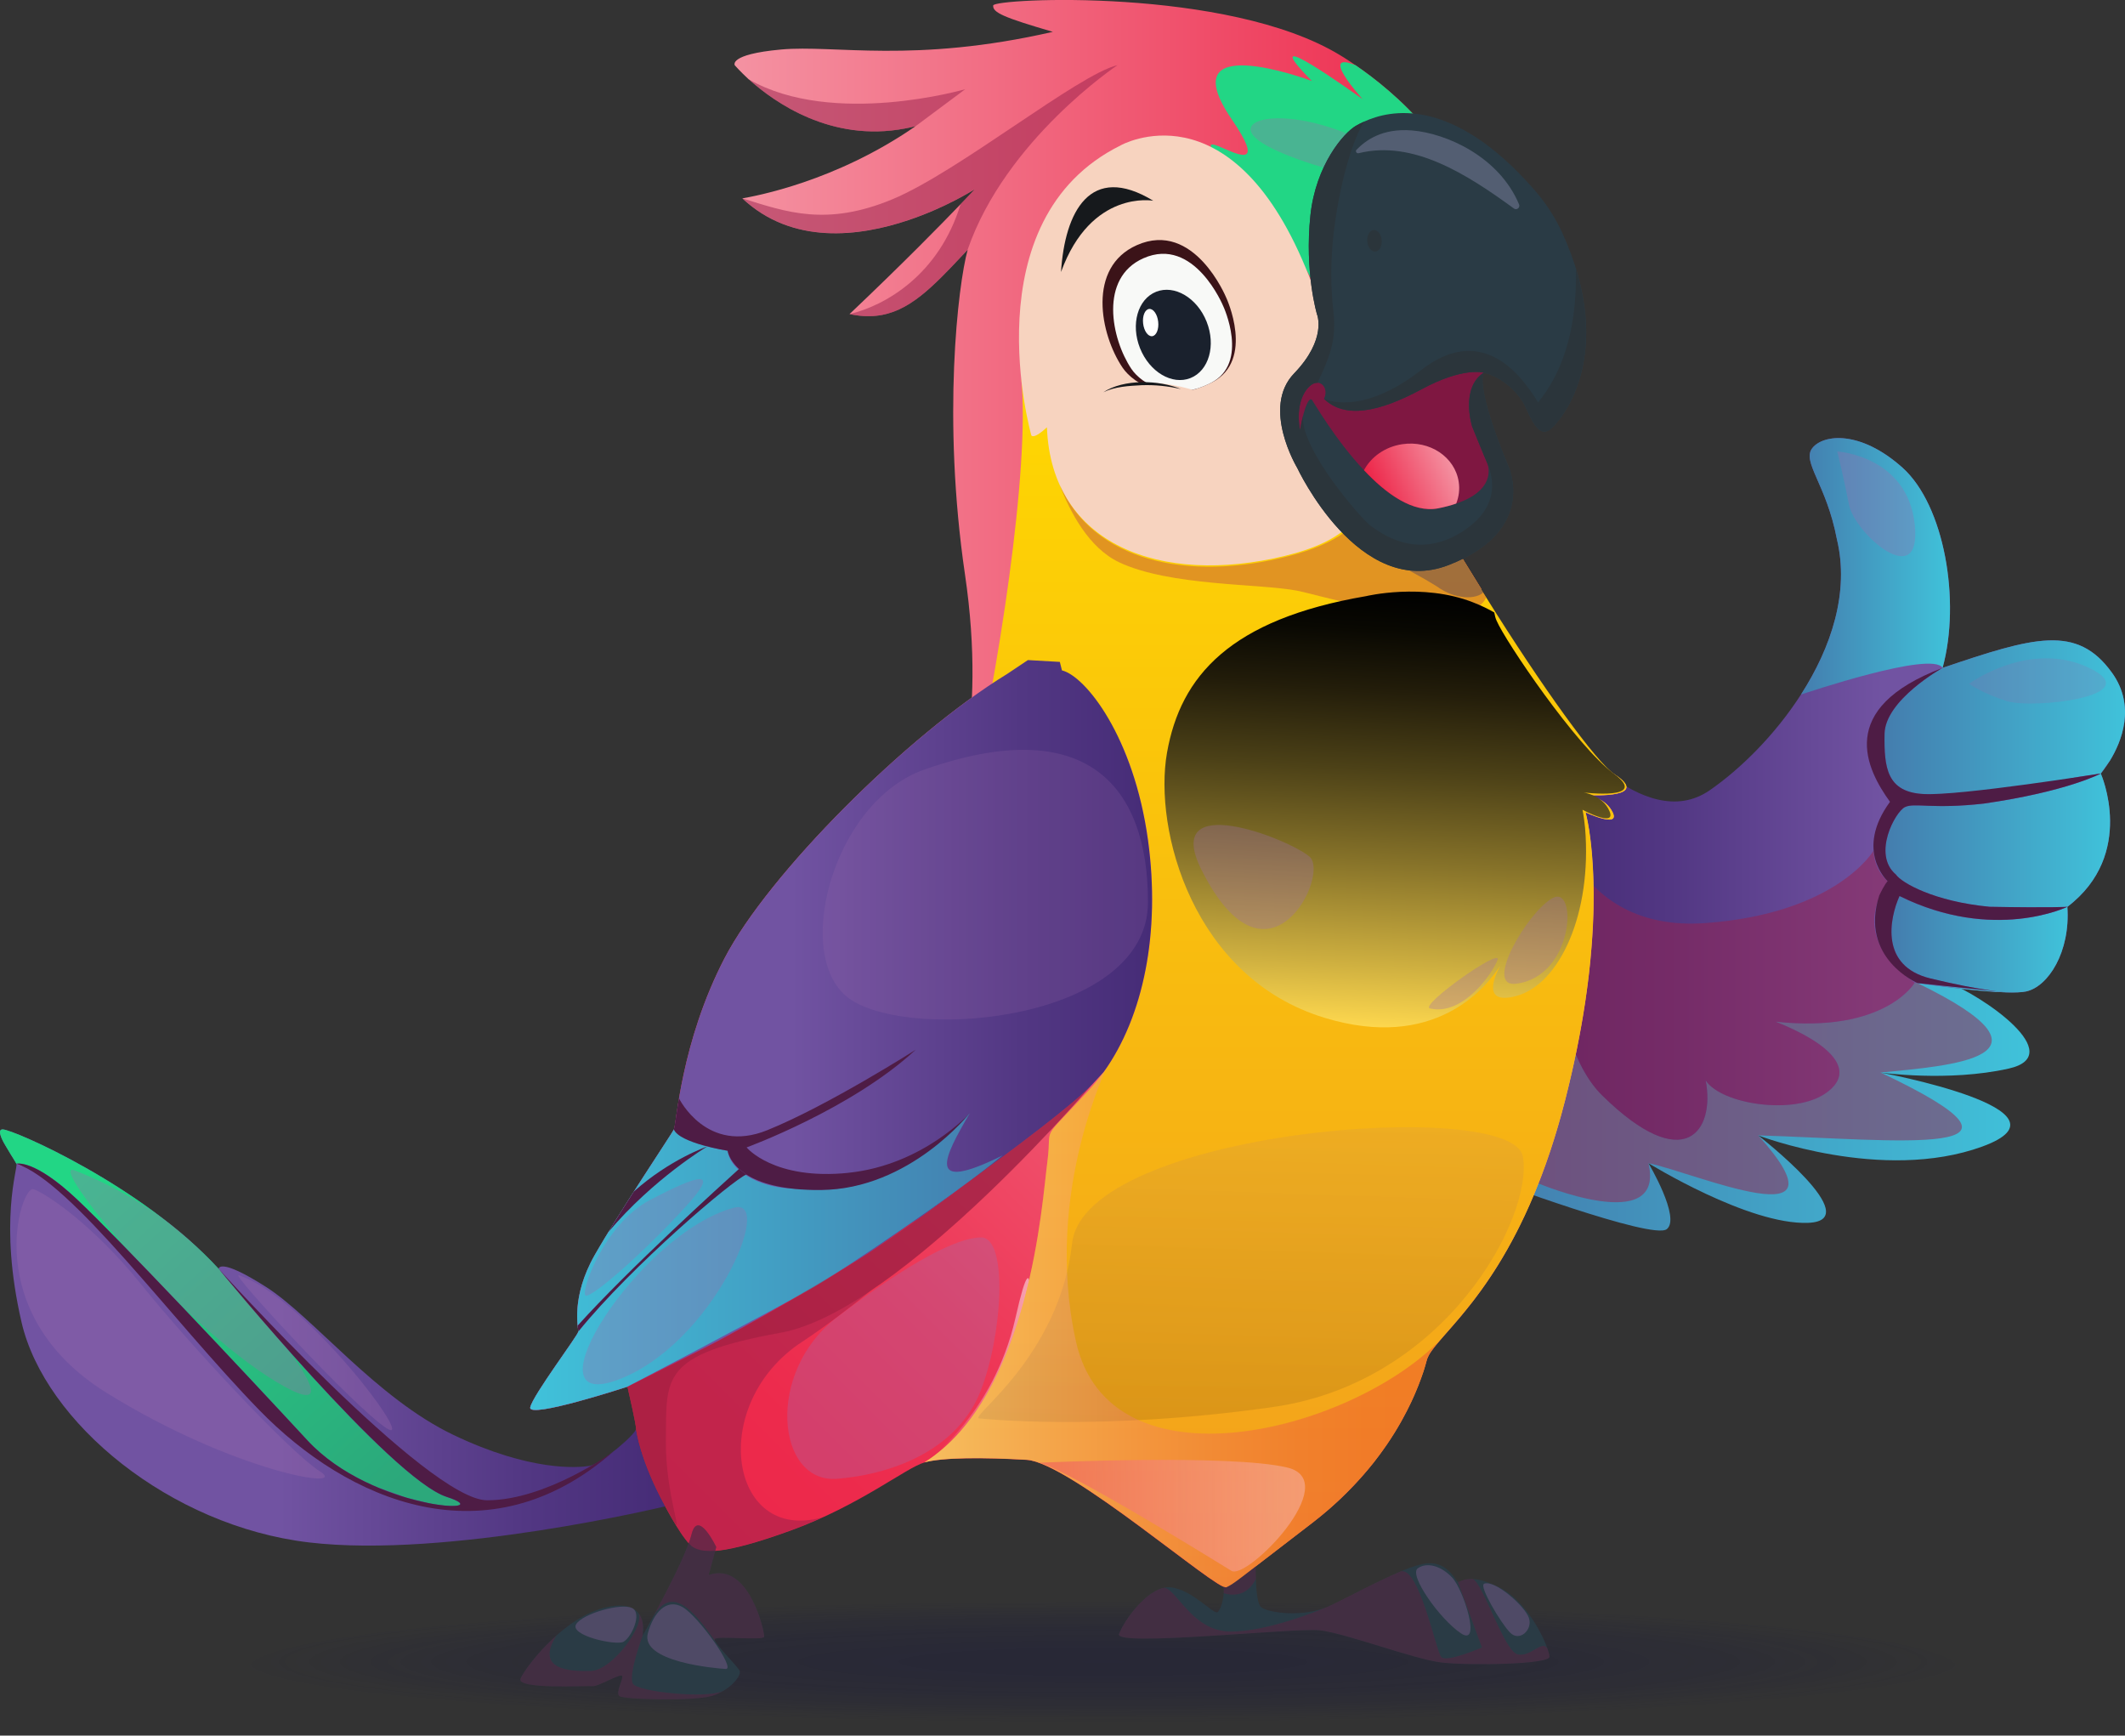
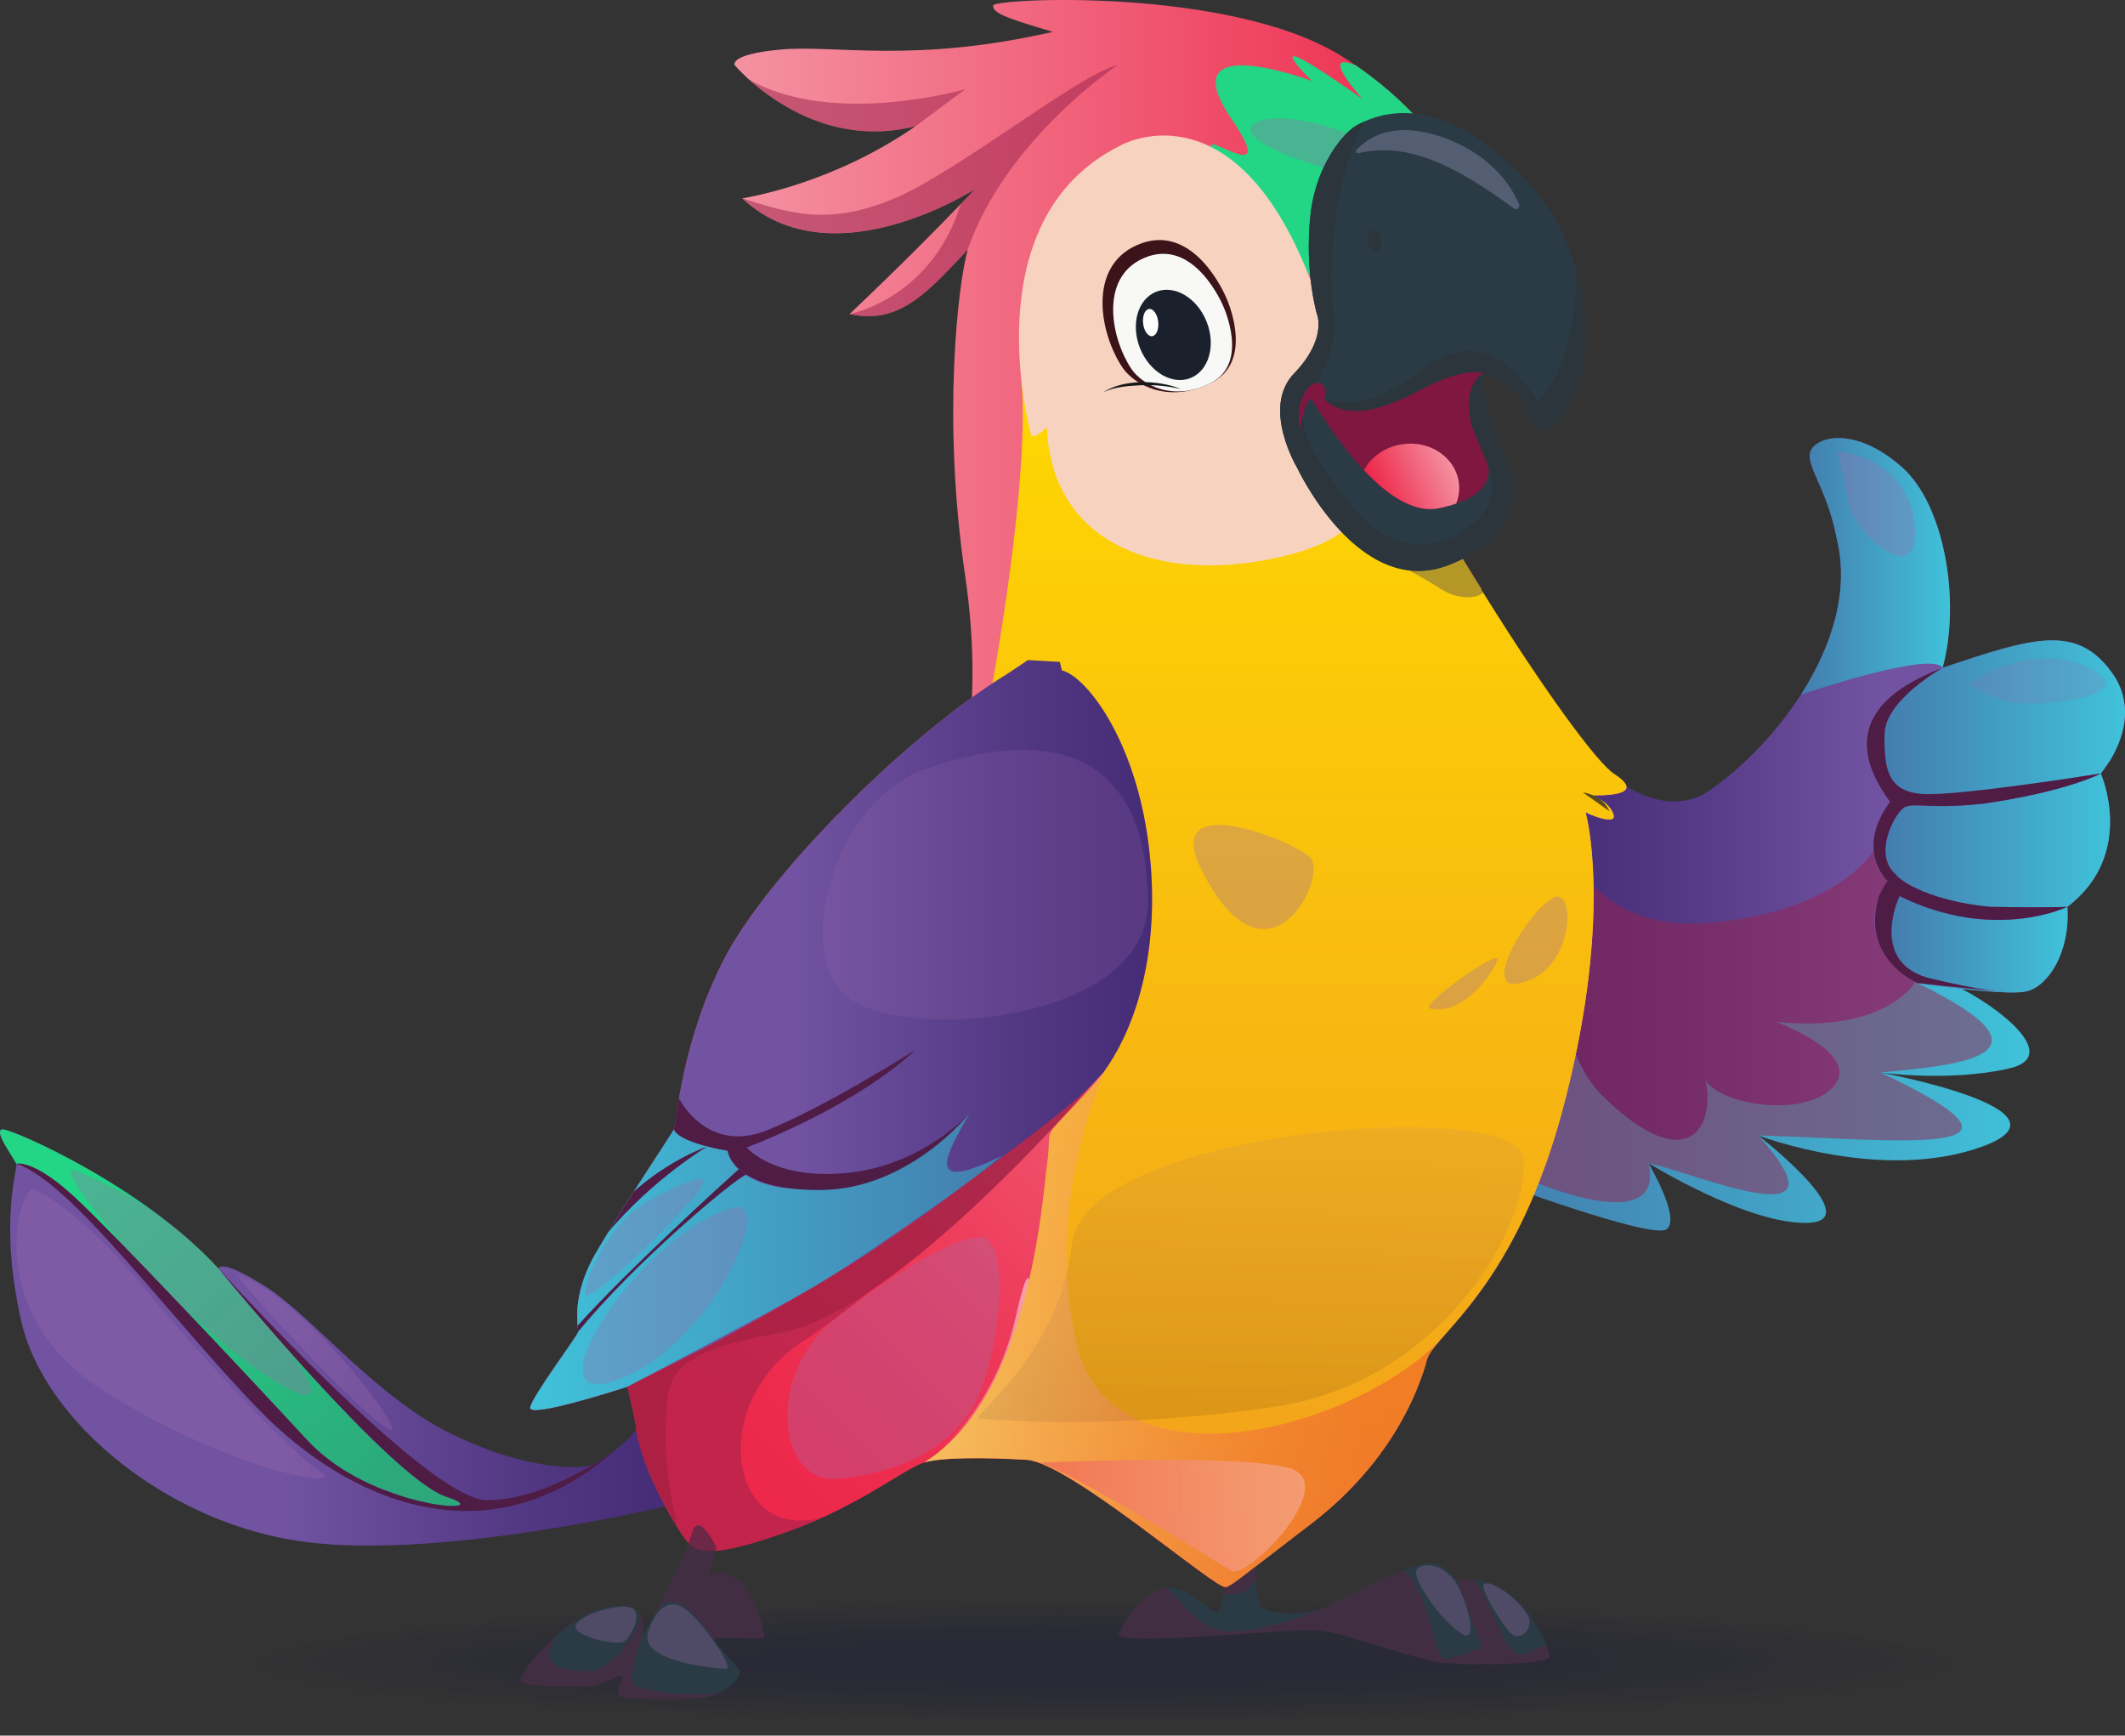
<svg xmlns="http://www.w3.org/2000/svg" xmlns:xlink="http://www.w3.org/1999/xlink" viewBox="0 0 594.07 485.12">
  <rect x="0" y="0" width="594.07" height="485.12" fill="#333333" stroke="none" />
  <defs>
    <style>
      .cls-1 {
        fill: #4e1c45;
      }

      .cls-2 {
        fill: url(#linear-gradient-2);
      }

      .cls-3 {
        fill: #2a3b45;
      }

      .cls-4 {
        fill: #fff;
      }

      .cls-5 {
        fill: url(#_Áåçûìÿííûé_ãðàäèåíò_321-4);
      }

      .cls-6 {
        fill: #535e72;
      }

      .cls-7 {
        fill: #16191c;
      }

      .cls-8 {
        fill: url(#_Áåçûìÿííûé_ãðàäèåíò_322);
        opacity: .51;
      }

      .cls-8, .cls-9, .cls-10, .cls-11, .cls-12, .cls-13, .cls-14, .cls-15 {
        mix-blend-mode: multiply;
      }

      .cls-16 {
        fill: url(#linear-gradient-6);
      }

      .cls-17 {
        isolation: isolate;
      }

      .cls-18 {
        fill: #7f1741;
      }

      .cls-19 {
        fill: url(#_Áåçûìÿííûé_ãðàäèåíò_321-3);
      }

      .cls-9 {
        fill: #0d1a75;
      }

      .cls-9, .cls-12, .cls-13, .cls-15 {
        opacity: .3;
      }

      .cls-20 {
        fill: #3b1318;
      }

      .cls-21 {
        fill: url(#_Áåçûìÿííûé_ãðàäèåíò_270);
        mix-blend-mode: screen;
      }

      .cls-22 {
        fill: #c65b3e;
      }

      .cls-22, .cls-11, .cls-14 {
        opacity: .5;
      }

      .cls-23 {
        fill: url(#linear-gradient-11);
      }

      .cls-24 {
        fill: #f8f9f7;
      }

      .cls-25 {
        fill: url(#_Áåçûìÿííûé_ãðàäèåíò_321-2);
      }

      .cls-10 {
        fill: url(#_Áåçûìÿííûé_ãðàäèåíò_323);
        opacity: .44;
      }

      .cls-11 {
        fill: #99204c;
      }

      .cls-26 {
        fill: url(#_Áåçûìÿííûé_ãðàäèåíò_1302);
      }

      .cls-27 {
        fill: url(#_Áåçûìÿííûé_ãðàäèåíò_321);
      }

      .cls-28 {
        fill: url(#linear-gradient-10);
      }

      .cls-12 {
        fill: url(#radial-gradient);
      }

      .cls-29 {
        fill: url(#_Áåçûìÿííûé_ãðàäèåíò_221);
      }

      .cls-30 {
        fill: url(#linear-gradient-5);
      }

      .cls-31 {
        opacity: .2;
      }

      .cls-31, .cls-32 {
        fill: #9d6bac;
      }

      .cls-31, .cls-32, .cls-33 {
        mix-blend-mode: color-dodge;
      }

      .cls-13 {
        fill: #7b133f;
      }

      .cls-14 {
        fill: #9b1b31;
      }

      .cls-34 {
        fill: #1a212d;
      }

      .cls-35 {
        fill: #22d685;
      }

      .cls-36 {
        fill: url(#linear-gradient-7);
      }

      .cls-37 {
        fill: url(#linear-gradient-9);
      }

      .cls-32 {
        opacity: .32;
      }

      .cls-38 {
        fill: url(#linear-gradient-3);
      }

      .cls-39 {
        fill: url(#linear-gradient);
      }

      .cls-15 {
        fill: url(#_Áåçûìÿííûé_ãðàäèåíò_321-5);
      }

      .cls-33 {
        fill: url(#_Áåçûìÿííûé_ãðàäèåíò_320);
        opacity: .1;
      }

      .cls-40 {
        fill: url(#linear-gradient-4);
      }

      .cls-41 {
        fill: #2b353b;
      }

      .cls-42 {
        fill: url(#linear-gradient-8);
      }

      .cls-43 {
        fill: url(#_Áåçûìÿííûé_ãðàäèåíò_1302-2);
      }

      .cls-44 {
        fill: url(#linear-gradient-12);
      }

      .cls-45 {
        fill: url(#linear-gradient-13);
      }

      .cls-46 {
        fill: #f7d3bf;
      }
    </style>
    <linearGradient id="linear-gradient" x1="416.18" y1="308.37" x2="567.34" y2="308.37" gradientUnits="userSpaceOnUse">
      <stop offset="0" stop-color="#447dae" />
      <stop offset="1" stop-color="#40c2da" />
    </linearGradient>
    <linearGradient id="linear-gradient-2" x1="433.18" y1="220.52" x2="594.07" y2="220.52" gradientUnits="userSpaceOnUse">
      <stop offset="0" stop-color="#462c77" />
      <stop offset=".21" stop-color="#523783" />
      <stop offset=".58" stop-color="#7153a2" />
      <stop offset="1" stop-color="#7153a2" />
    </linearGradient>
    <linearGradient id="linear-gradient-3" x1="503.48" y1="158.3" x2="545.14" y2="158.3" xlink:href="#linear-gradient" />
    <linearGradient id="linear-gradient-4" x1="526.83" y1="200.5" x2="594.07" y2="200.5" xlink:href="#linear-gradient" />
    <linearGradient id="linear-gradient-5" x1="527.1" y1="234.92" x2="589.88" y2="234.92" xlink:href="#linear-gradient" />
    <linearGradient id="linear-gradient-6" x1="536.03" y1="276.09" x2="560.83" y2="276.09" xlink:href="#linear-gradient" />
    <linearGradient id="linear-gradient-7" x1="528.76" y1="263.94" x2="578.04" y2="263.94" xlink:href="#linear-gradient" />
    <radialGradient id="radial-gradient" cx="308.39" cy="466.31" fx="308.39" fy="466.31" r="242.64" gradientTransform="translate(0 431.85) scale(1 .07)" gradientUnits="userSpaceOnUse">
      <stop offset="0" stop-color="#0f0f3e" />
      <stop offset=".27" stop-color="#0f0f3e" stop-opacity=".94" />
      <stop offset=".51" stop-color="#0f0f3e" stop-opacity=".77" />
      <stop offset=".75" stop-color="#0f0f3e" stop-opacity=".47" />
      <stop offset=".97" stop-color="#0f0f3e" stop-opacity=".06" />
      <stop offset="1" stop-color="#0f103e" stop-opacity="0" />
    </radialGradient>
    <linearGradient id="linear-gradient-8" x1="0" y1="373.84" x2="186" y2="373.84" gradientUnits="userSpaceOnUse">
      <stop offset="0" stop-color="#7153a2" />
      <stop offset=".42" stop-color="#7153a2" />
      <stop offset=".79" stop-color="#523783" />
      <stop offset="1" stop-color="#462c77" />
    </linearGradient>
    <linearGradient id="linear-gradient-9" x1="431.81" y1="195.97" x2="191.17" y2="436.62" gradientUnits="userSpaceOnUse">
      <stop offset=".24" stop-color="#f492a2" />
      <stop offset=".25" stop-color="#f38f9f" />
      <stop offset=".41" stop-color="#f16980" />
      <stop offset=".56" stop-color="#ef4c68" />
      <stop offset=".71" stop-color="#ee3656" />
      <stop offset=".86" stop-color="#ed2a4c" />
      <stop offset="1" stop-color="#ed2649" />
    </linearGradient>
    <linearGradient id="linear-gradient-10" x1="25.3" y1="327.75" x2="107.8" y2="417.56" gradientUnits="userSpaceOnUse">
      <stop offset="0" stop-color="#22d685" />
      <stop offset="1" stop-color="#2ca87b" />
    </linearGradient>
    <linearGradient id="_Áåçûìÿííûé_ãðàäèåíò_321" data-name="Áåçûìÿííûé ãðàäèåíò 321" x1="4.6" y1="325.88" x2="7.3" y2="325.88" gradientUnits="userSpaceOnUse">
      <stop offset="0" stop-color="#fff" />
      <stop offset=".07" stop-color="#fce3e8" />
      <stop offset=".25" stop-color="#f7a6b6" />
      <stop offset=".42" stop-color="#f3748c" />
      <stop offset=".58" stop-color="#f04c6b" />
      <stop offset=".72" stop-color="#ed3054" />
      <stop offset=".85" stop-color="#ec1f46" />
      <stop offset=".94" stop-color="#ec1941" />
    </linearGradient>
    <linearGradient id="_Áåçûìÿííûé_ãðàäèåíò_321-2" data-name="Áåçûìÿííûé ãðàäèåíò 321" x1="128.71" y1="422.31" x2="128.83" y2="422.31" xlink:href="#_Áåçûìÿííûé_ãðàäèåíò_321" />
    <linearGradient id="_Áåçûìÿííûé_ãðàäèåíò_321-3" data-name="Áåçûìÿííûé ãðàäèåíò 321" x1="7.49" y1="326.85" x2="8.54" y2="326.85" xlink:href="#_Áåçûìÿííûé_ãðàäèåíò_321" />
    <linearGradient id="_Áåçûìÿííûé_ãðàäèåíò_321-4" data-name="Áåçûìÿííûé ãðàäèåíò 321" x1="96.89" y1="413.04" x2="96.99" y2="413.04" xlink:href="#_Áåçûìÿííûé_ãðàäèåíò_321" />
    <linearGradient id="_Áåçûìÿííûé_ãðàäèåíò_322" data-name="Áåçûìÿííûé ãðàäèåíò 322" x1="1650.86" y1="383.01" x2="1680.45" y2="383.01" gradientTransform="translate(-1392.46)" gradientUnits="userSpaceOnUse">
      <stop offset=".06" stop-color="#ec1941" />
      <stop offset=".11" stop-color="#ed274c" />
      <stop offset=".44" stop-color="#f48298" />
      <stop offset=".71" stop-color="#fac5cf" />
      <stop offset=".9" stop-color="#fdeff1" />
      <stop offset="1" stop-color="#fff" />
    </linearGradient>
    <linearGradient id="_Áåçûìÿííûé_ãðàäèåíò_1302" data-name="Áåçûìÿííûé ãðàäèåíò 1302" x1="205.34" y1="113.07" x2="414.19" y2="113.07" gradientUnits="userSpaceOnUse">
      <stop offset="0" stop-color="#f492a2" />
      <stop offset=".99" stop-color="#ed2649" />
    </linearGradient>
    <linearGradient id="linear-gradient-11" x1="356.56" y1="443.68" x2="356.56" y2="88.56" gradientUnits="userSpaceOnUse">
      <stop offset="0" stop-color="#f29e1e" />
      <stop offset="1" stop-color="#ffda00" />
    </linearGradient>
    <linearGradient id="_Áåçûìÿííûé_ãðàäèåíò_221" data-name="Áåçûìÿííûé ãðàäèåíò 221" x1="2052.75" y1="18.36" x2="2052.75" y2="17.14" gradientTransform="translate(2209.1 -691.47) rotate(158.26) scale(1 -1)" gradientUnits="userSpaceOnUse">
      <stop offset="0" stop-color="#ffda00" />
      <stop offset="1" stop-color="#f29e1e" />
    </linearGradient>
    <linearGradient id="_Áåçûìÿííûé_ãðàäèåíò_270" data-name="Áåçûìÿííûé ãðàäèåíò 270" x1="1708.75" y1="121.33" x2="1708.75" y2="-.87" gradientTransform="translate(-1312.95 67.13) rotate(3.32)" gradientUnits="userSpaceOnUse">
      <stop offset="0" stop-color="#fdd74e" />
      <stop offset=".14" stop-color="#cfb040" />
      <stop offset=".38" stop-color="#867229" />
      <stop offset=".59" stop-color="#4c4117" />
      <stop offset=".77" stop-color="#231d0a" />
      <stop offset=".91" stop-color="#090802" />
      <stop offset="1" stop-color="#000" />
    </linearGradient>
    <linearGradient id="_Áåçûìÿííûé_ãðàäèåíò_320" data-name="Áåçûìÿííûé ãðàäèåíò 320" x1="1705.71" y1="301.46" x2="1705.71" y2="215.53" gradientTransform="translate(-1345.87 39.25) rotate(1.98)" gradientUnits="userSpaceOnUse">
      <stop offset="0" stop-color="#000" />
      <stop offset=".34" stop-color="#39273e" />
      <stop offset=".79" stop-color="#80578d" />
      <stop offset="1" stop-color="#9d6bac" />
    </linearGradient>
    <linearGradient id="_Áåçûìÿííûé_ãðàäèåíò_1302-2" data-name="Áåçûìÿííûé ãðàäèåíò 1302" x1="-2357.66" y1="720.79" x2="-2334.42" y2="720.79" gradientTransform="translate(-2039.78 440.73) rotate(155.74) scale(1 -1)" xlink:href="#_Áåçûìÿííûé_ãðàäèåíò_1302" />
    <linearGradient id="_Áåçûìÿííûé_ãðàäèåíò_323" data-name="Áåçûìÿííûé ãðàäèåíò 323" x1="1757.3" y1="423.66" x2="1682.88" y2="423.66" gradientTransform="translate(-1392.46)" gradientUnits="userSpaceOnUse">
      <stop offset="0" stop-color="#fff" />
      <stop offset=".1" stop-color="#fdeff1" />
      <stop offset=".29" stop-color="#fac5cf" />
      <stop offset=".56" stop-color="#f48298" />
      <stop offset=".89" stop-color="#ed274c" />
      <stop offset=".94" stop-color="#ec1941" />
    </linearGradient>
    <linearGradient id="linear-gradient-12" x1="148.21" y1="289.3" x2="322.09" y2="289.3" xlink:href="#linear-gradient-8" />
    <linearGradient id="linear-gradient-13" x1="148.21" y1="352.61" x2="280.25" y2="352.61" gradientUnits="userSpaceOnUse">
      <stop offset="0" stop-color="#40c2da" />
      <stop offset="1" stop-color="#447dae" />
    </linearGradient>
    <linearGradient id="_Áåçûìÿííûé_ãðàäèåíò_321-5" data-name="Áåçûìÿííûé ãðàäèåíò 321" x1="258.41" y1="371.41" x2="402.93" y2="371.41" xlink:href="#_Áåçûìÿííûé_ãðàäèåíò_321" />
  </defs>
  <g class="cls-17">
    <g id="Layer_2" data-name="Layer 2">
      <g id="Layer_1-2" data-name="Layer 1">
        <g>
          <g>
            <path class="cls-39" d="M416.18,329.58s45.78,17.11,49.78,13.99-5.11-18.44-5.11-18.44c0,0,28,17.33,44.67,16.67,16.67-.67-14-24.44-14-24.44,0,0,34.67,13.33,62.67,3.11,28-10.22-28.44-20.67-28.44-20.67,0,0,18.89,2.67,35.78-1.11,16.89-3.78-7.33-20.44-17.33-24.22-10-3.78-64,0-64,0l-50.81,12.71-13.19,42.41Z" />
            <path class="cls-11" d="M430.12,330.79s35.58,14.99,30.73-5.66c12.69,2.54,57.65,22.24,30.67-7.78,39.19,1.23,85.63,6.76,34.22-17.56,18.96-1.9,53.48-4.04,10.3-25-43.17-20.96-111.67-19.46-111.67-19.46l5.75,75.46Z" />
            <path class="cls-2" d="M587.3,216.23s10,22.48-9.34,37.24c.89,12.54-5.33,22.32-11.55,23.65-1.23,.26-3.19,.33-5.54,.26-3.63-.1-8.2-.51-12.46-.99-5.13-.57-9.83-1.23-11.93-1.54l-.44-.06c-.48-.07-.74-.11-.74-.11,0,0-8.22,14.22-38.89,10.89,15.55,6.22,22.89,13.78,14,20-8.89,6.22-29.11,3.11-33.56-3.56,2.67,14-5.77,26.89-28.89,4.22-.56-.55-1.1-1.13-1.61-1.74-.11-.12-.22-.25-.32-.38-.23-.28-.46-.57-.68-.87-.01,0-.01-.01-.02-.02-.27-.35-.53-.72-.78-1.09-.22-.31-.43-.63-.64-.96-.49-.77-.97-1.57-1.42-2.41-.11-.2-.21-.39-.31-.59-.55-1.05-1.06-2.14-1.55-3.28-.12-.28-.24-.56-.35-.84-.71-1.74-1.35-3.58-1.94-5.49-.06-.21-.13-.42-.19-.63-.27-.91-.52-1.83-.77-2.77-.07-.29-.15-.58-.22-.87-.13-.54-.26-1.09-.39-1.65-.16-.68-.31-1.36-.45-2.05-.07-.35-.14-.7-.21-1.05-.04-.16-.07-.33-.1-.5-.06-.3-.12-.6-.17-.9-.05-.27-.1-.54-.15-.81-.12-.67-.23-1.36-.34-2.04-.06-.36-.12-.72-.17-1.08-.11-.73-.22-1.45-.32-2.19-.1-.73-.19-1.47-.28-2.2-.13-1.11-.26-2.23-.37-3.35-.11-1.12-.21-2.24-.31-3.37-.06-.75-.11-1.51-.17-2.26-.08-1.18-.15-2.35-.22-3.53-.03-.65-.06-1.3-.09-1.94-.03-.83-.07-1.65-.09-2.47-.01-.3-.02-.61-.03-.91-.05-1.58-.08-3.16-.1-4.72,0-.37-.01-.74-.01-1.11-.06-7.86,.21-15.39,.6-21.91,.76-12.7,1.95-21.57,1.95-21.57,0,0,23.56,31.11,42.22,18.22,8.62-5.95,18.28-15.49,25.52-26.76,8.46-13.14,13.63-28.62,10.04-43.46-2.92-15.39-9.92-21.64-6.83-25.47,3.08-3.84,13.41-5,25.16,5.5s16.34,37.28,11.23,55.95v.02c25.55-8.67,37.55-12.22,47.33,1.33,6.8,9.43,2.64,19.4-.54,24.59-1.27,2.1-2.39,3.42-2.55,3.61l-.02,.02Z" />
            <path class="cls-11" d="M496.4,285.57c15.55,6.22,22.89,13.78,14,20-8.89,6.22-29.11,3.11-33.56-3.56,2.67,14-5.77,26.89-28.89,4.22-15.46-15.15-15.7-56.35-14.17-81.98,0,0,5,36.56,43.06,33.76,36.78-2.7,46.95-20.26,46.95-20.26,0,0-.2,4.79,3.89,8.54-2.48,4.46-9.95,15.94,7.61,28.39,0,0-8.22,14.22-38.89,10.89Z" />
            <path class="cls-38" d="M543.08,186.66s0,.01-.01,.02c-2.92-4.93-38.66,7.15-39.59,7.46,8.46-13.14,13.63-28.62,10.04-43.46-2.92-15.39-9.92-21.64-6.83-25.47,3.08-3.84,13.41-5,25.16,5.5s16.34,37.28,11.23,55.95Z" />
            <path class="cls-32" d="M513.62,126.19s19.6,1.17,21.67,20.38c2.07,19.21-16.82,2.54-18.37-5.46-1.56-8-3.3-14.92-3.3-14.92Z" />
            <path class="cls-40" d="M590.41,188.01c-9.78-13.55-21.78-10-47.33-1.33v-.02s-.02,.01-.05,.03c-.01,0-.03,.01-.04,.02,.03-.01,.05-.02,.08-.03,0,0-16.06,8.94-16.22,18.44-.17,9.5,.67,16.33,11,16.83,10.33,.5,37.35-3.46,43.16-4.79l6.29-.94,.02-.02,2.55-3.61c3.18-5.19,7.34-15.16,.54-24.59Z" />
            <path class="cls-31" d="M550.48,191.11s16.89-12.41,33.56-4.43c16.67,7.99-15.78,11.54-22.89,9.32-7.11-2.22-10.67-4.89-10.67-4.89Z" />
            <path class="cls-30" d="M587.3,216.23l.02-.02s-9.37,5.04-32.73,8.41c-14.47,1.64-19.41-.33-22.07,1-2.67,1.33-9.17,13.17-2.5,18.83,1.58,2.32,10.69,7.54,26.17,9.02,17.67,.32,21.78,0,21.78,0,19.34-14.76,9.34-37.24,9.34-37.24Z" />
            <g>
              <path class="cls-16" d="M536.03,274.79s0,0,0,0l.44,.06,11.93,1.54c4.25,.48,8.8,.89,12.42,.99-.12,0-.9-.07-2.37-.25l-22.42-2.34s0,0,0,0Z" />
              <path class="cls-36" d="M531.01,250.46c-2.83,6.4-5.49,19.62,8.68,23.05,9.4,2.28,15.63,3.24,18.77,3.63l2.38,.25s.01,0,.02,0c2.35,.07,4.31,0,5.54-.26,6.22-1.33,12.44-11.11,11.55-23.65,0,0-20.61,9.99-46.94-3.01Z" />
            </g>
            <path class="cls-1" d="M543.07,186.68s-16.06,8.94-16.22,18.44,.67,16.33,11,16.83,49.47-5.75,49.47-5.75c0,0-9.37,5.04-32.73,8.41-14.47,1.64-19.41-.33-22.07,1-2.67,1.33-9.17,13.17-2.5,18.83,1.58,2.32,10.69,7.54,26.17,9.02,17.67,.32,21.78,0,21.78,0,0,0-20.61,9.99-46.94-3.01-2.83,6.4-5.49,19.62,8.68,23.05,14.17,3.43,21.17,3.88,21.17,3.88l-24.82-2.59s-16.36-7-10.69-24.5c1.5-3.17,2.33-4,2.33-4,0,0-9.33-8.5,.67-22.17-6.5-9-15.39-26.06,14.72-37.44Z" />
          </g>
          <ellipse class="cls-12" cx="308.39" cy="466.31" rx="238.8" ry="18.81" />
          <path class="cls-42" d="M186,421.04v.03l-.03-.03s-60.84,14.68-99.58,10.09c-38.74-4.56-73.87-33.45-80.37-61.56-6.5-28.17-.94-43.08-1.43-44.27-.11-.24-.43-.78-.89-1.51l-.73-1.16-1.62-2.72-.38-.67c-1-1.92-1.48-3.56-.22-3.56,2.86,0,38.96,15.65,60.38,38.98,0,0,0-3.37,13.22,5.04,13.22,8.42,30.78,31.05,52.42,41.38,21.66,10.36,34.88,9.15,38.04,8.66,3.13-.49,13-8.9,13-10.36,0,0,.94,8.5,8.17,21.66Z" />
          <path class="cls-37" d="M451.39,216.44c-6.1-3.97-15.54-14.54-23.17-24.06l-140.85-7.88-5.86,3.92c-27.9,17.08-66.66,55.82-78.94,79.4-12.25,23.58-13.44,46.4-14.16,47.86-.73,1.43-15.43,23.34-22.15,35.13-6.72,11.79-4.59,20.45-4.59,21.39s-12.73,17.81-13.44,21.18c-.76,3.37,27.19-5.77,27.19-5.77,0,0,.73,3.18,1.4,6.26,.54,2.48,1,4.88,1,5.53,0,0,0,0,0,0,0,.08,.98,8.56,8.17,21.66v.03l-.02-.02c.04,.07,5.29,10.09,7.96,11.51,2.64,1.48,7.93,2.19,27.19-4.8,19.21-6.99,32.21-17.54,37.28-18.99,5.02-1.43,16.59-1.43,28.62-.73,12.01,.73,53.39,36.83,55.79,35.61,2.43-1.21,1.24-.49,24.06-18.02,22.88-17.59,30.08-38.28,32-45.49,1.92-7.2,25.28-19.96,38.74-72.9,13.46-52.93,5.64-80.18,5.64-80.18,0,0,9.77,4.53,7.58,0-1.89-3.94-6.39-4.69-7.5-4.83,2.18,.11,18.13,.78,8.04-5.8Z" />
          <g>
            <path class="cls-28" d="M119.98,420.18l-6.07-1.48c-.08-.03-.14-.05-.22-.05l-8.15-2.91c-6.91-2.91-14.11-7.18-19.64-13.17-18.29-19.78-52.45-56.12-64.48-67.42-12.03-11.3-16.83-9.85-16.83-9.85l-.89-1.51-.73-1.16-1.62-2.72-.38-.67c-1-1.92-1.48-3.56-.22-3.56,2.86,0,38.96,15.65,60.38,38.98,0,0,48.1,58.68,63.75,63.75,7.28,2.35,3.26,3.35-4.91,1.78Z" />
            <path class="cls-27" d="M4.6,325.3l2.7,1.17c-.94-.48-1.84-.88-2.7-1.17Z" />
            <path class="cls-25" d="M128.71,422.3l.08,.02,.03-.02s-.08,0-.12,0Z" />
            <path class="cls-19" d="M7.49,326.56l1.04,.59c-.35-.2-.7-.41-1.04-.59Z" />
            <path class="cls-5" d="M96.89,413.01l.05,.04,.05,.02s-.07-.03-.1-.05Z" />
          </g>
          <path class="cls-3" d="M179.66,457.17s2.28-10.57-9.92-7.97c-12.19,2.6-22.92,16.91-24.22,19.99-1.3,3.09,18.53,1.95,20.16,2.11,1.63,.16,8.13-3.9,8.29-2.76,.16,1.14-1.95,4.55-.81,5.53,1.14,.98,20.48,1.46,25.68,0,5.2-1.46,8.45-5.69,7.97-6.99-.49-1.3-7.48-7.97-6.99-8.94,.49-.98,13.66,.49,13.82-.65,.16-1.14-4.13-21.17-15.51-17.27l2.11-7.8s-5.14-10.85-6.92-3.53c-1.79,7.32-13.66,28.29-13.66,28.29Z" />
          <path class="cls-3" d="M341.51,441.24c1.44,3.43,0,8.42-1.08,9.35-1.08,.93-7.04-6.28-13.17-6.91-6.13-.63-13.17,9.47-14.43,13.08-1.26,3.61,48.72-1.8,55.93-1.08,7.22,.72,26.52,8.12,34.28,9.02,7.76,.9,30.13,.54,30.13-1.62s-5.23-14.97-14.07-19.4c-8.84-4.42-10.83-1.17-11.55-1.53-.72-.36-3.07-6.31-9.56-5.05-6.5,1.26-18.94,8.3-26.16,11.73-7.22,3.43-17.5,1.98-19.31,.36-1.8-1.62-1.44-12.99-1.44-12.99l-9.56,5.05Z" />
          <path class="cls-13" d="M200.06,458.93c-.21-.36-.31-.63-.24-.78,.49-.98,13.65,.49,13.82-.65,.16-1.14-4.13-21.18-15.51-17.27l2.11-7.8s-5.14-10.85-6.92-3.53c-1.24,5.09-7.36,16.78-10.97,23.43,5.2-9.5,11.22-2.77,17.72,6.61Z" />
          <path class="cls-13" d="M145.52,469.2c-1.3,3.09,18.53,1.95,20.16,2.11,1.63,.16,8.13-3.9,8.29-2.76,.16,1.14-1.95,4.55-.81,5.53,1.14,.98,20.48,1.46,25.68,0,1.19-.33,2.25-.82,3.22-1.38-4.98,2.16-23.74,.15-25.1-2.05-1.44-2.35,2.7-13.48,2.7-13.48l.12-2.74c-.11-1.22-.48-2.62-1.45-3.72,2.54,2.81-6.98,16.16-13.1,16.34-6.13,.18-15.68-.36-9.68-9.89-5.44,4.82-9.29,10.27-10.04,12.04Z" />
          <path class="cls-13" d="M351.02,441.48s.06-.08,.08-.12c-.09-2.76-.02-5.17-.02-5.17l-9.56,5.05c.53,1.25,.66,2.7,.58,4.09,2.23,.67,6.38,1.07,8.92-3.85Z" />
          <path class="cls-13" d="M424.27,462.41c-3.73-.84-9.5-19.48-12.49-21.06-2.83-.17-3.78,1.02-4.23,.8l6.74,18.34s-9.93,4.34-11.38,2.65c-1.45-1.69-6.26-25.64-11.38-23.88-6.48,2.7-14.46,7.07-19.7,9.56-.39,.18-.79,.35-1.19,.51,0,0-16.09,6.87-26.77,6.71-10.68-.15-14.94-12.02-18.46-12.22l.73-.14c-5.84,.58-12.12,9.69-13.3,13.08-1.26,3.61,48.72-1.8,55.93-1.08,7.22,.72,26.52,8.12,34.28,9.02,7.76,.9,30.13,.54,30.13-1.62,0-.41-.2-1.22-.57-2.28-1.53-2.58-4.61,2.46-8.33,1.62Z" />
          <path class="cls-32" d="M274.26,345.88c7.72,0,5.95,27.81-.22,43.16-6.17,15.35-22.85,22.85-39.93,24.3-17.08,1.44-20.24-29.89,0-45.24,20.24-15.35,33.54-22.22,40.16-22.22Z" />
          <path class="cls-32" d="M9.35,332.39c-3.58-1.13-15.34,34.7,20.39,56.89,35.72,22.19,68.2,27.42,59.72,22.01-8.48-5.41-36.3-35.28-49.91-52.19-13.61-16.92-26.95-25.68-30.2-26.71Z" />
          <path class="cls-32" d="M20.54,327.03c-6.86-1.8,29.59,42.91,56.75,59.25,27.16,16.34-10.15-26.78-24.7-39.95-14.55-13.17-32.05-19.3-32.05-19.3Z" />
          <path class="cls-32" d="M66.72,356.44c-2.43-.79,32.27,36.88,41.32,42.76,9.05,5.88-22.55-36.63-41.32-42.76Z" />
          <path class="cls-8" d="M258.4,408.77s19.24-12.75,25.49-40.42c6.25-27.67,3.61,4.28,3.13,11.28-.48,7-12.26,22.4-28.62,29.14Z" />
          <path class="cls-32" d="M396.36,438.36c-2.61,1.85,6.13,14.19,12.03,18.16,5.89,3.97,.79-12.17-2.41-15.56-3.19-3.39-7.14-4.36-9.62-2.6Z" />
          <path class="cls-32" d="M414.89,442.69c-1.48,.6,4.63,10.95,7.28,13.65,2.65,2.71,6.44-.84,5.23-4.18-1.2-3.34-9.56-10.68-12.51-9.48Z" />
          <path class="cls-32" d="M181.12,456.49c-2.2,8.03,18.81,9.83,21.76,10.01,2.96,.18-7.6-14.79-12.11-17.32-4.51-2.53-8.12,1.71-9.65,7.31Z" />
          <g>
            <g>
              <path class="cls-26" d="M414.19,164.75l-11.72-2.37-7.86,5.61-5.08,3.63-6.62,6.76-112.14,45.77-4.89,1.99s10.31-22.15,3.88-65.67c-6.39-43.5-1.94-80.89,.76-90.65,0,0-.02,0-.04,.04-.64,.67-1.26,1.34-1.87,1.98-1.83,1.96-3.57,3.79-5.27,5.48-8.16,8.14-15.08,12.76-25.82,10.47h-.02c15.15-14.37,25.72-25.17,31.05-30.73,2.34-2.38,3.64-3.83,3.95-4.16-.01,0-.02,0-.04,.02-.06,.04-.14,.09-.25,.16-.01-.01-.01,0-.01,0-.26,.16-.66,.41-1.2,.72-.12,.07-.24,.14-.37,.21-.17,.1-.34,.2-.53,.31-.14,.08-.3,.16-.46,.25-.2,.12-.41,.24-.64,.36-.26,.14-.54,.29-.84,.45-.38,.21-.79,.42-1.21,.64-3.26,1.68-7.75,3.75-12.95,5.5-13.76,4.63-32.45,7.02-46.45-6.05t-.02-.02c3.44-.62,25.93-4.59,48.45-20.19-1,.26-1.99,.48-2.98,.66-20.66,3.94-36.59-7.38-43.61-13.71h-.05c-2.52-2.35-3.91-3.94-3.91-3.94,0,0-1.98-3.07,12.93-4.43,14.93-1.37,37.04,3.97,75.98-4.94-13.64-3.99-16.89-5.38-16.68-7.38,.26-1.98,65.65-5.2,96.98,13.91,0,0,1.69,.98,4.34,2.83,4.92,3.36,13.14,9.63,20.15,18.19,3.34,4.08,4.86,15.82,5.35,30.15h0c.83,24.9-1.41,57.51-2.46,71.14-.03,.21-.04,.42-.04,.62-.14,1.73-.27,3.1-.36,4.07-.1,1.09-.16,1.68-.16,1.68l12.73,20.64Z" />
              <path class="cls-11" d="M272.48,52.9c-.3,.33-1.61,1.77-3.93,4.16-6,19.65-20.85,28.29-31.06,30.74,13.72,2.93,21.21-5.4,32.98-17.95,.02-.04,.04-.05,.04-.05,10.64-30.78,41.9-51.59,41.9-51.59-11.02,2.62-44.4,29.77-62.86,37.46-18.49,7.71-29.72,3.6-42.03-.23,24.41,22.83,63.15-1.41,64.96-2.56Z" />
              <path class="cls-11" d="M209.39,22.22c7.35,6.63,24.48,18.74,46.59,13.04l13.87-10.33s-36.87,10.73-60.46-2.71Z" />
            </g>
            <path class="cls-23" d="M443.35,222.23c1.11,.14,5.61,.92,7.5,4.83,2.14,4.45-7.18,.19-7.57,.01,.02,.1,.5,1.8,1.02,5.09,1.53,10.15,3.45,35.37-6.67,75.08-10.65,41.93-27.54,58.65-35.04,67.37-.17,.19-.3,.35-.43,.54-.49,.56-.95,1.1-1.33,1.62-.21,.27-.4,.51-.56,.75-.38,.49-.65,.95-.87,1.38-.1,.21-.21,.43-.29,.62-.11,.21-.17,.43-.22,.62-.19,.67-.4,1.48-.67,2.37-.08,.3-.19,.62-.3,.95-.76,2.24-1.81,5.04-3.29,8.23-1.7,3.61-3.94,7.74-6.91,12.08-1.13,1.62-2.32,3.29-3.64,4.97-2.21,2.77-4.72,5.63-7.58,8.47-2.83,2.86-6.02,5.66-9.58,8.41-22.85,17.54-21.66,16.81-24.06,18.03-2.41,1.21-43.79-34.89-55.8-35.62-12.05-.7-23.6-.7-28.65,.73,29.71-18.77,32.94-73.27,34.4-84.09,1.43-10.82-2.53-4.67,11.52-19.86,1.48-1.59,2.89-3.31,4.18-5.12,.03,0,.03-.03,.03-.03,11.14-15.51,15.94-39.01,12.41-64.83-1.53-11.16-4.49-20.53-7.92-27.93l-42.26,17.25c8.17-35.4,17.25-93.08,14.74-118.4,.89,8.96,25.31,15.93,50.4,20.76,21.52-13.77,41.62-29.3,39.13-37.95,3.34,11.63,11.85,29.09,22.08,47.42,.5,.91,1.02,1.82,1.53,2.73,.52,.93,1.05,1.87,1.59,2.81,.45,.3,.91,.6,1.38,.91-.05,.58-.09,1.01-.12,1.29,1.69,2.95,3.42,5.9,5.17,8.83l7.52,12.2-.13-.03c.19,.3,.38,.61,.57,.91,.28,.46,.56,.91,.85,1.36,15.61,24.99,30.78,46.11,35.91,49.44,10.09,6.59-5.85,5.91-8.04,5.8Z" />
            <path class="cls-29" d="M309.52,84.31c-.44,.61-.87,1.21-1.29,1.83,.44-.61,.84-1.22,1.29-1.83Z" />
            <g>
              <path class="cls-35" d="M349.27,53.44c16.74,17.4,23.45,37.59,27.29,50.51,11.52-14.55,24.18-29.83,27.91-37.33v-.03c-.49-14.32-2-26.06-5.33-30.13-7.02-8.56-15.24-14.85-20.15-18.21-10.24-4.23,.95,8.36,1.94,9.46-1.7-1.19-31.52-22.68-14.18-5.07-1.58-.59-39.66-14.52-22.39,10.73,17.59,25.73-24.51-10.45,4.91,20.06Z" />
              <path class="cls-32" d="M398.3,51.1c5.15,4.63-38.49-4.69-47.16-12.42-8.67-7.72,21.51-10.64,47.16,12.42Z" />
            </g>
            <g>
              <path class="cls-46" d="M313.35,40.6s30.37-17.03,51.65,34.22c21.28,51.25,28.63,72.25-5.89,80.58-34.52,8.33-65.18-3.03-66.43-35.96-3.84,3.57-4.36,2.25-4.36,2.25,0,0-17.16-60.27,25.03-81.08Z" />
-               <path class="cls-7" d="M322.41,56.11s-17.37-3.23-25.79,19.92c1.06-16.79,8.14-30.65,25.79-19.92Z" />
              <g>
                <path class="cls-20" d="M342.8,83.18s8.15,17.46-3.96,23.7c-12.11,6.24-21.82,.62-25.03-4.14-6.27-9.31-9.96-28.03,4.02-34.22,16.04-7.1,24.96,14.65,24.96,14.65Z" />
                <path class="cls-24" d="M341.98,85.59s7.37,15.83-3.38,21.4c-10.74,5.57-19.43,.42-22.32-3.9-5.64-8.45-9.04-25.4,3.37-30.9,14.24-6.32,22.33,13.4,22.33,13.4Z" />
                <ellipse class="cls-34" cx="328.02" cy="93.64" rx="10.02" ry="12.98" transform="translate(-11.36 128.13) rotate(-21.74)" />
                <ellipse class="cls-4" cx="321.68" cy="90.18" rx="2.12" ry="3.83" transform="translate(-8.02 36.23) rotate(-6.37)" />
              </g>
            </g>
-             <path class="cls-22" d="M415.48,166.99c-.52,1.34-1.88,2.49-3.55,3.37-1.81,.95-4,1.57-5.91,1.75-13.99,1.25-38.64-6.09-43.29-6.99-10.41-2.02-35.75-1.27-49.87-7.96-8.52-4.04-13.75-14.14-16.57-21.55,9.31,21.07,35.53,27.21,64.19,19.77,6.62-1.72,11.7-3.88,15.42-6.62,4.39-3.23,6.88-7.24,7.8-12.24l8.09-1.08c0,.1,0,.21,.02,.32,2.71,.82,4.95,1.81,6.84,2.95,.52,.93,1.05,1.87,1.59,2.81,.45,.3,.91,.6,1.38,.91-.05,.58-.09,1.01-.12,1.29,1.69,2.95,3.42,5.9,5.17,8.83l7.52,12.2-.13-.03c.47,.76,.94,1.52,1.42,2.27Z" />
            <path class="cls-9" d="M414.63,165.63c-1.77,1.72-7.35,2.33-13.03-1.78-4.04-2.49-9.38-5.49-15.94-8.42-3.78-1.69-7.02-4.06-9.76-6.67-8.46-8.05-12.08-18.41-12.08-18.41l19.68-4.16,1.45,.79c1.69,2.2,3.42,4.42,5.16,6.63,.79,.07,1.32,.12,1.55,.13-.01,.23,.03,.83,.13,1.7,0,.05,2.65,.3,5.33,.54,.5,.91,1.02,1.82,1.53,2.73,.52,.93,1.05,1.87,1.59,2.81,.45,.3,.91,.6,1.38,.91-.05,.58-.09,1.01-.12,1.29,1.69,2.95,3.42,5.9,5.17,8.83l7.52,12.2-.13-.03c.19,.3,.38,.61,.57,.91Z" />
            <g>
-               <path class="cls-21" d="M442.52,221.48s5.57,.69,7.45,5.3c1.91,4.64-7.56-.44-7.56-.44,0,0,.38,1.72,.72,5.14,1.97,23.64-6.98,43.65-19.29,46.93-9.17,2.44-6.44-4.71-4.46-8.47-4.05,6.31-18.43,23.85-49.01,14.57-36.95-11.18-47.91-52.64-44.12-74.11,3.79-21.47,17.68-37.28,55.66-43.77,0,0,15.76-3.79,29.88,1.73,2.24,.87,4.23,1.83,5.95,2.84,.15,.83,.33,1.58,.63,2.25,2.54,5.92,22.34,35.1,32.74,42.76,10.4,7.65-8.6,5.28-8.6,5.28Z" />
+               <path class="cls-21" d="M442.52,221.48s5.57,.69,7.45,5.3Z" />
              <path class="cls-32" d="M423.81,274.97c-9.23,1.11,3.35-20.29,10.31-23.98,6.96-3.69,5.95,22.03-10.31,23.98Z" />
              <path class="cls-32" d="M399.79,281.88c9.14,2.13,17.37-9.64,18.86-13.53,1.49-3.89-22.07,12.78-18.86,13.53Z" />
              <path class="cls-32" d="M335.89,243.13c-11.34-22.64,24.36-8.71,30.21-3.67,5.85,5.04-11.75,40.53-30.21,3.67Z" />
              <path class="cls-33" d="M273.72,396.46c-2.88-.34,22.5-17.28,26-48.93,3.5-31.65,122.98-41.01,126.01-24.29,3.03,16.71-21.28,63.1-69.75,70.03-48.47,6.94-82.26,3.19-82.26,3.19Z" />
            </g>
            <g>
              <path class="cls-3" d="M436.59,64.71c16.09,35-.82,53.75-3.49,55.51-1.14,.72-2.12,.5-3-.29-1.38-1.2-2.52-3.73-3.58-6.08-1.74-3.87-6.31-8.42-11.74-9.68-2.11,5.25,6.88,26.07,6.88,26.07,0,0,8.47,17.94-16.66,27.69-25.14,9.79-42.35-27.16-42.35-27.16,0,0-10.13-16.81-.85-26.41,9.27-9.63,6.39-16.48,6.39-16.48,0,0-3.54-11.73-1.84-27.75,1.51-14.04,9.3-22.98,12.68-24.95,.58-.33,1.34-.75,2.3-1.18,7.16-3.29,24.59-7.37,47.7,19.15,3.04,3.49,5.6,7.38,7.56,11.57Z" />
              <path class="cls-18" d="M414.78,104.17c-6.61,4.34-3.22,15.06-3.22,15.06,0,0,3.4,8.4,4.16,10.09,.67,1.48,2.1,7.83-8.63,11.44-1.45,.51-3.14,.96-5.06,1.34-7.05,1.36-14.52-4.05-20.72-10.67-8.1-8.59-14.13-19.17-14.51-19.63-.63-.77-1.98,.72-3.37,8.44-1.24-7.03,1.09-11.4,3.44-12.85,2.36-1.45,4.67,1.12,3.27,4.09,5.77,5.66,15.39,3.73,27.21-2.64,11.78-6.39,17.42-4.66,17.42-4.66Z" />
              <path class="cls-43" d="M407.8,134.7c.32,2.1,.05,4.14-.7,6.05-1.45,.51-3.14,.96-5.06,1.34-7.05,1.36-14.52-4.05-20.72-10.67,1.99-3.73,5.9-6.54,10.68-7.26,7.67-1.15,14.76,3.56,15.8,10.54Z" />
              <path class="cls-6" d="M379.84,42.82c-.59,.15-1.02-.54-.6-.97,2.4-2.47,7.01-6.08,15.49-5.39,9.69,.79,24.39,7.38,29.94,20.67,.37,.89-.66,1.72-1.43,1.15-13.11-9.54-28.15-19.23-43.4-15.46Z" />
              <ellipse class="cls-41" cx="384.25" cy="67.33" rx="2.03" ry="3.02" transform="translate(-4.05 29.86) rotate(-4.43)" />
              <path class="cls-41" d="M414.78,104.17c-2.11,5.25,6.88,26.07,6.88,26.07,0,0,8.47,17.94-16.66,27.69-25.14,9.79-42.35-27.16-42.35-27.16,0,0-10.13-16.81-.85-26.41,9.27-9.63,6.39-16.48,6.39-16.48,0,0-3.54-11.73-1.84-27.75,1.51-14.04,9.3-22.98,12.68-24.95,.58-.33,1.34-.75,2.3-1.18-2.27,3.82-5.14,10.95-7.48,24.15-1.66,9.42-2.18,19.07-1.12,28.56,.89,7.71-.5,12.15-4.42,20.32-.44-.05-.95,.08-1.44,.37-2.36,1.45-4.69,5.82-3.44,12.85,.28-1.63,.57-2.92,.85-4.02-.81,9.22,16.24,28.74,18.82,30.66,2.86,2.07,12.59,9.61,25.05,2.11,12.46-7.5,8.73-16.95,7.57-19.68-.76-1.69-4.16-10.09-4.16-10.09,0,0-3.39-10.71,3.22-15.06Z" />
              <path class="cls-41" d="M429.99,112.48c-4.97-8.11-15.82-22.17-32.76-8.99-16.94,13.17-27.07,7.98-27.07,7.98,5.77,5.66,15.39,3.73,27.21-2.64,11.78-6.39,17.42-4.66,17.42-4.66,5.43,1.26,10,5.81,11.74,9.68,1.06,2.36,2.2,4.88,3.58,6.08,.88,.79,1.86,1.02,3,.29,2.39-1.58,16.12-16.8,7.45-45.08,.47,22.09-6.76,32.6-10.56,37.34Z" />
            </g>
          </g>
          <path class="cls-32" d="M161.09,453.96c-2.02,3.17,10.98,6.05,13.17,4.96s5.44-8.03,2.41-9.47c-3.04-1.44-13.68,1.53-15.58,4.51Z" />
          <path class="cls-10" d="M290.43,408.86s53.61-2.5,69.49,1.35c15.88,3.85-11.32,31.53-15.64,28.87-49.31-30.41-53.85-30.22-53.85-30.22Z" />
          <path class="cls-14" d="M243,350.13c-30.31,19.85-67.59,37.47-67.59,37.47,0,0,2.4,10.35,2.4,11.79,0,0,.95,8.48,8.17,21.65,.88,1.61,1.55,2.81,2.04,3.66,.02,.03,.04,.07,.06,.1,3.4,5.8-2.07-6.73-1.92-22.16,.18-17.68-1.62-24,32.12-30.13,33.74-6.13,89.3-72.01,89.3-72.01,0,0-34.26,29.79-64.58,49.64Z" />
          <g>
            <path class="cls-44" d="M308.53,299.67c11.14-15.51,15.94-39.01,12.41-64.83-3.97-28.89-17.45-45.84-24.06-47.46,0,0-.22-.89-.59-2.37l-8.93-.51-5.85,3.91c-27.9,17.08-66.66,55.82-78.94,79.4-12.25,23.58-13.44,46.4-14.16,47.86-.73,1.43-15.43,23.34-22.15,35.13-6.72,11.79-4.59,20.45-4.59,21.39s-12.73,17.81-13.44,21.18c-.76,3.37,27.19-5.77,27.19-5.77,0,0,13.81-6.99,22.58-11.36,8.77-4.4,38.77-21.74,46.94-27.44,1.75-1.21,5.18-3.62,9.55-6.74,1.27-.73,2.59-1.56,3.91-2.56,1.21-.92,2.27-1.67,3.21-2.35,2.4-1.75,4.75-3.51,7.04-5.26,14.97-10.85,31.94-23.61,36.75-28.87l3.13-3.35Z" />
            <path class="cls-31" d="M258.4,215.11c-25.99,9.14-37.25,53.41-20.46,64.36,17.99,11.73,82.99,5.64,83-27.31,0-32.96-17.65-52.84-62.54-37.05Z" />
            <path class="cls-45" d="M271.14,311.11c-7.24,12.4-12.74,22.71,9.11,11.86-12.55,10.49-45.12,32.41-52.89,36.89-9.69,5.58-51.93,27.73-51.93,27.73,0,0-27.95,9.15-27.19,5.77,.7-3.37,13.44-20.21,13.44-21.18s-2.13-9.6,4.59-21.39c6.72-11.79,21.42-33.7,22.15-35.13,0,0,1.46,3.67,15.03,5.99,.51,5.31,8.36,10.14,17.7,10.55,9.36,.4,25.85,3.45,50.02-21.1Z" />
            <path class="cls-1" d="M197.74,320.45s-10.39,3.54-20.53,12.59c-2.42,3.77-4.9,7.69-7.11,11.3,12.64-14.96,27.64-23.89,27.64-23.89Z" />
            <path class="cls-1" d="M161.49,370.53c.09,.87,.19,1.46,.19,1.66,15.11-18.63,43.29-42.45,46.97-43.89,0,0,0,0,0,0l-2.05-1.57c-4.99,4.5-30.86,27.99-45.11,43.8Z" />
            <path class="cls-1" d="M237.23,327.82c-20.93,2.16-28.51-7.1-28.51-7.1,0,0,29.35-10.71,47.27-27.3,0,0-24.54,15.64-41.5,22.49-16.93,6.84-24.65-8.86-24.68-8.93-.84,4.95-1.17,8.17-1.43,8.68,1.45,3.86,15.04,5.99,15.04,5.99,0,0,.31,2.47,3.17,5.07l2.05,1.57c3.72,2.37,10.07,4.44,20.91,4.33,24.9-.24,41.58-21.53,41.58-21.53,0,0-12.99,14.55-33.92,16.72Z" />
            <path class="cls-32" d="M205.23,337.56c11.59-3.06-6.01,38.25-32.48,48.11-26.46,9.86,6.01-41.14,32.48-48.11Z" />
            <path class="cls-32" d="M191.58,337.4c-12.54,13.66-25.99,25.14-27.79,24.77-1.8-.37,4.87-19.98,18.04-26.83,13.17-6.86,20.07-9.18,9.74,2.06Z" />
          </g>
          <path class="cls-11" d="M305.41,303c-4.81,5.28-21.8,18.04-36.74,28.89-2.32,1.75-4.66,3.51-7.05,5.25-.96,.68-2.01,1.44-3.22,2.34-1.33,.99-2.63,1.84-3.9,2.58-4.37,3.11-7.8,5.51-9.56,6.74-8.17,5.7-38.18,23.04-46.95,27.42-8.77,4.38-22.58,11.37-22.58,11.37,0,0,.37,1.64,.82,3.67,.71,3.12,1.58,7.24,1.58,8.11,0,0,.95,8.48,8.17,21.65,0,0,5.29,10.09,7.94,11.53,2.66,1.47,7.94,2.18,27.19-4.81,3.12-1.13,6.06-2.37,8.85-3.64-26.19,7.45-32.18-31.73-5.73-49.04,5.91-3.87,12.69-9.01,19.65-14.66,25.97-17.59,53.71-48.47,61.52-57.43,0,0,0,0,0,0Z" />
          <path class="cls-15" d="M402.93,374.26c-.27,.3-.54,.59-.78,.89-.49,.57-.94,1.11-1.32,1.62-.22,.27-.41,.51-.57,.76-.35,.49-.62,.94-.86,1.38-.11,.22-.22,.43-.3,.62-.08,.22-.13,.43-.19,.62-.19,.67-.4,1.48-.7,2.37-.08,.3-.19,.62-.3,.94-.73,2.24-1.81,5.04-3.29,8.23-1.67,3.62-3.94,7.74-6.91,12.09-1.11,1.62-2.32,3.29-3.64,4.96-2.21,2.81-4.72,5.67-7.58,8.47-2.83,2.86-6.02,5.67-9.58,8.42-22.85,17.54-21.66,16.81-24.06,18.02-2.4,1.21-43.79-34.88-55.79-35.61-12.06-.7-23.61-.7-28.65,.73,29.7-18.78,32.94-73.27,34.4-84.09,1.43-10.82-2.54-4.67,11.52-19.86,1.48-1.59,2.89-3.32,4.18-5.13,.03,0,.03-.03,.03-.03,.11-.13,.22-.22,.27-.32,2.13-3.24-17.43,32.94-8.04,75.51,9.33,42.38,76.35,25.66,101.82-.24,.14-.11,.24-.24,.35-.35Z" />
          <path class="cls-1" d="M61.13,354.64s48.11,58.7,63.75,63.75c15.64,5.05-20.69,3.95-38.97-15.83-18.28-19.78-52.44-56.1-64.47-67.41-12.03-11.31-16.84-9.86-16.84-9.86,15.4,5.04,43.06,43.3,67.84,68.8,24.78,25.5,63.84,42.47,98.97,11.7,0,0-18.62,13.56-35.22,13.56s-75.06-64.71-75.06-64.71Z" />
-           <path class="cls-46" d="M311.2,109.73s6.37-5.97,23.91-.23c17.54,5.74-17.2,6.74-17.2,6.74l-6.71-6.52Z" />
          <path class="cls-7" d="M308.43,109.65c5.74-3.76,15.48-3.48,21.68-.91-3.6-.83-7.26-1.2-10.94-1.07-3.61,.2-7.44,.37-10.74,1.98h0Z" />
        </g>
      </g>
    </g>
  </g>
</svg>